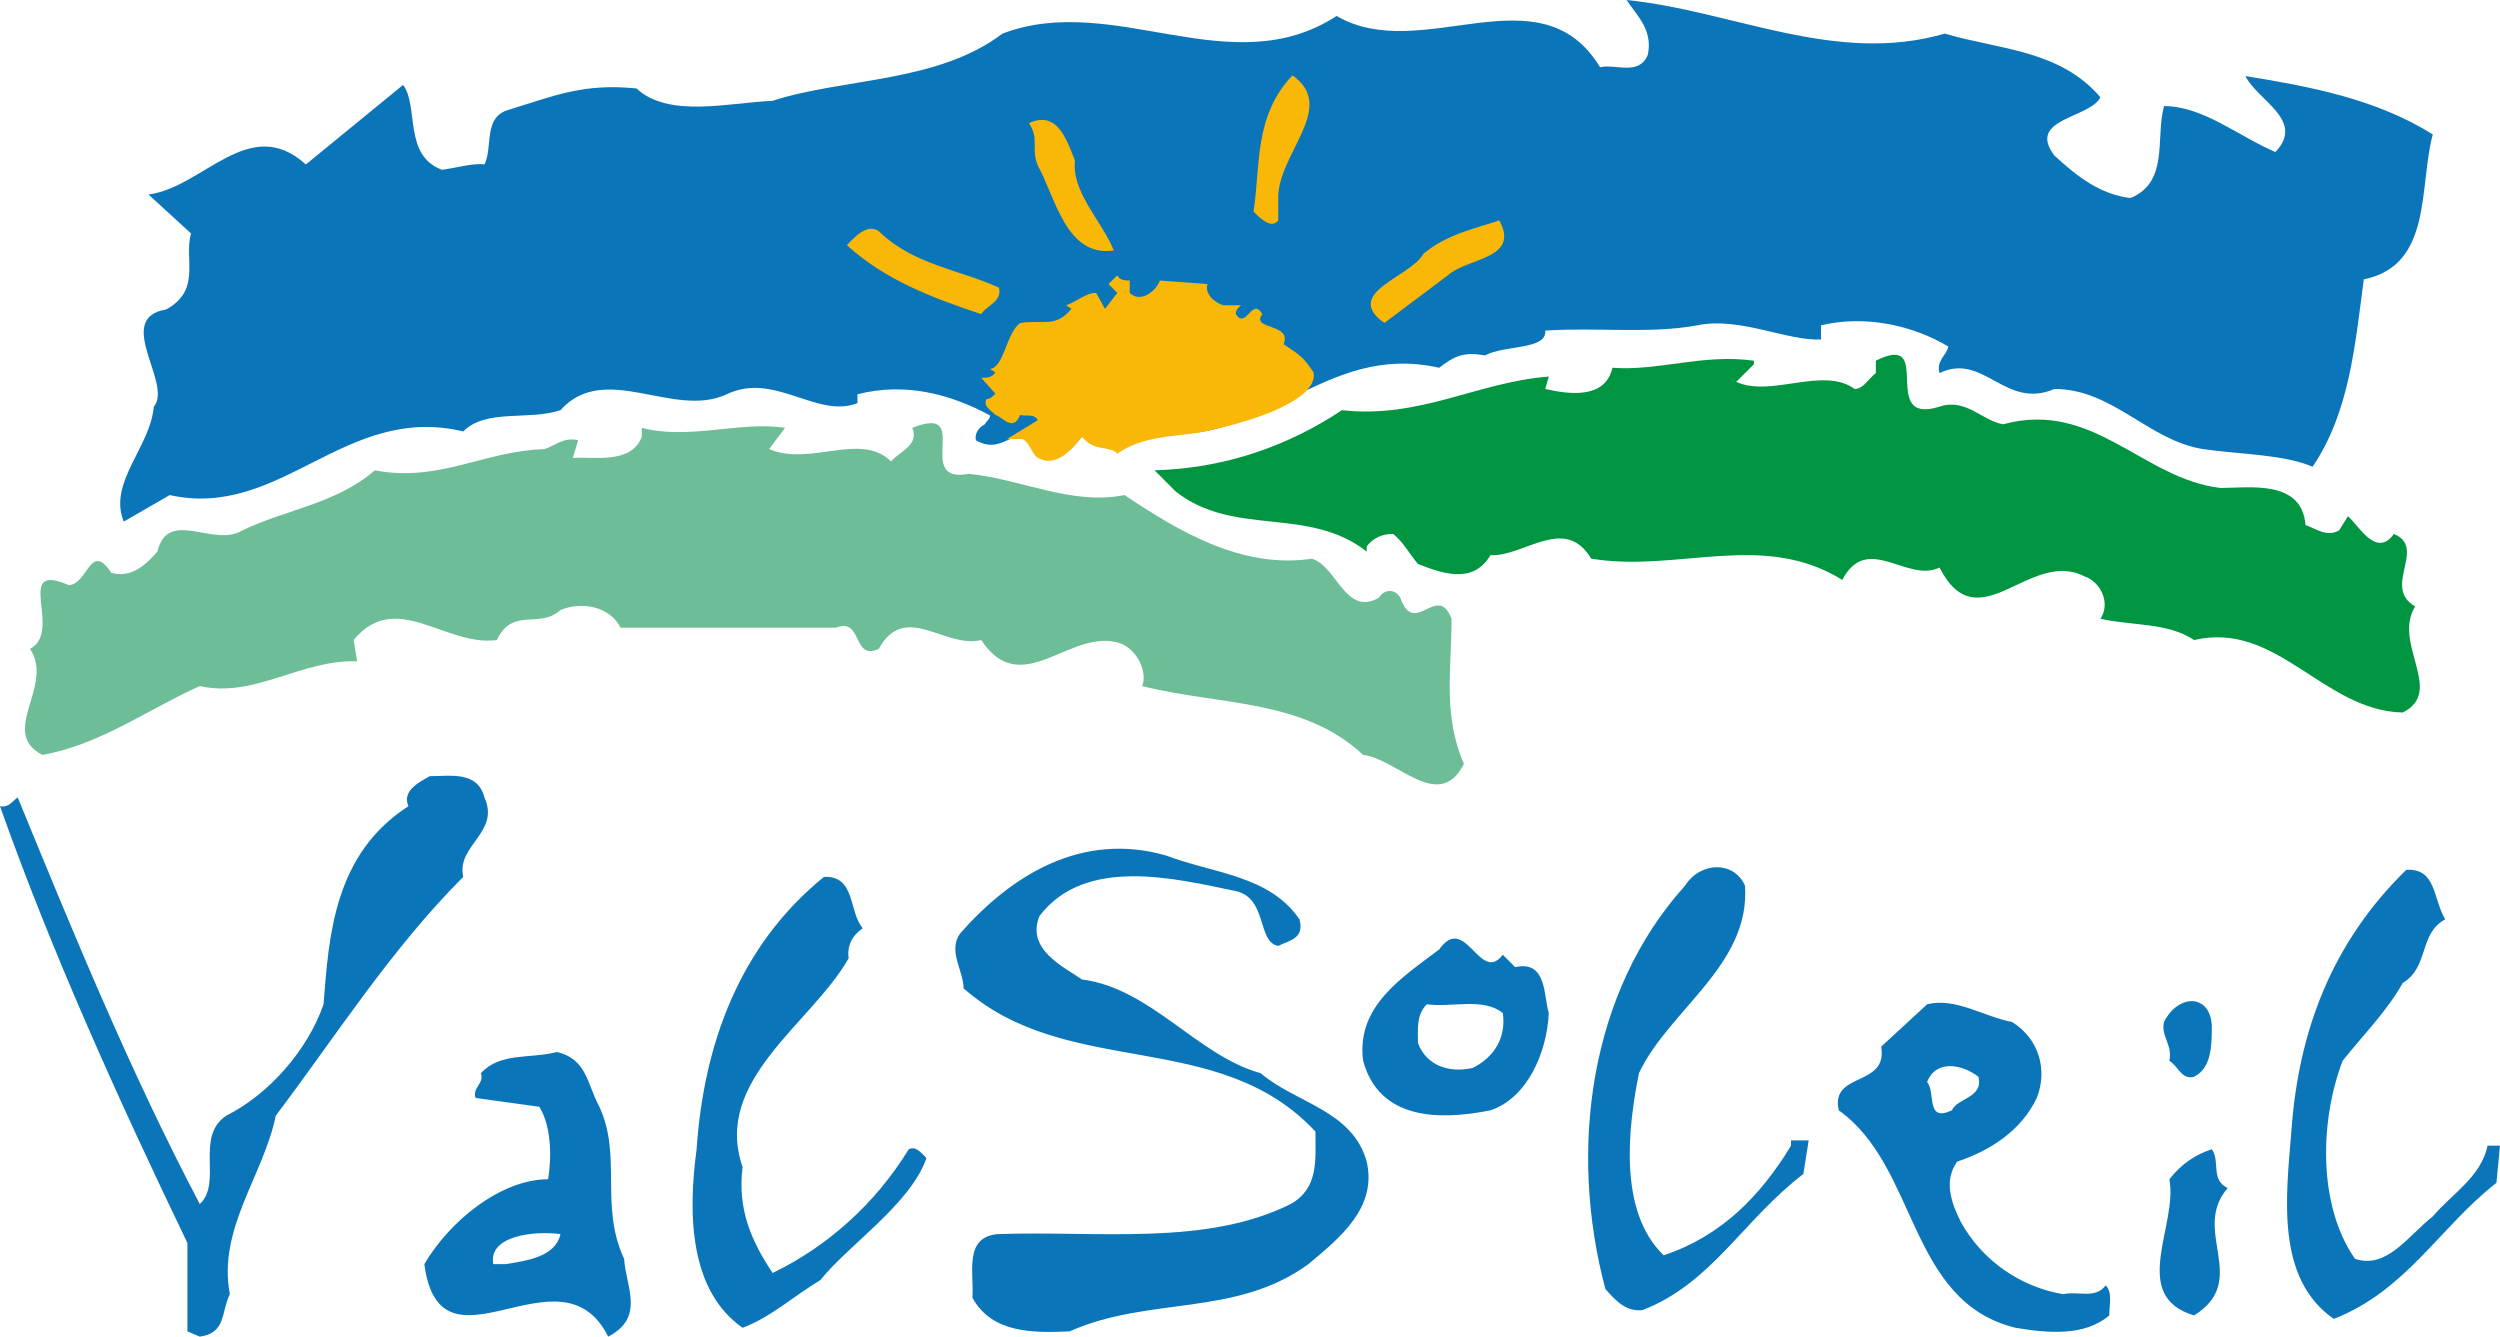
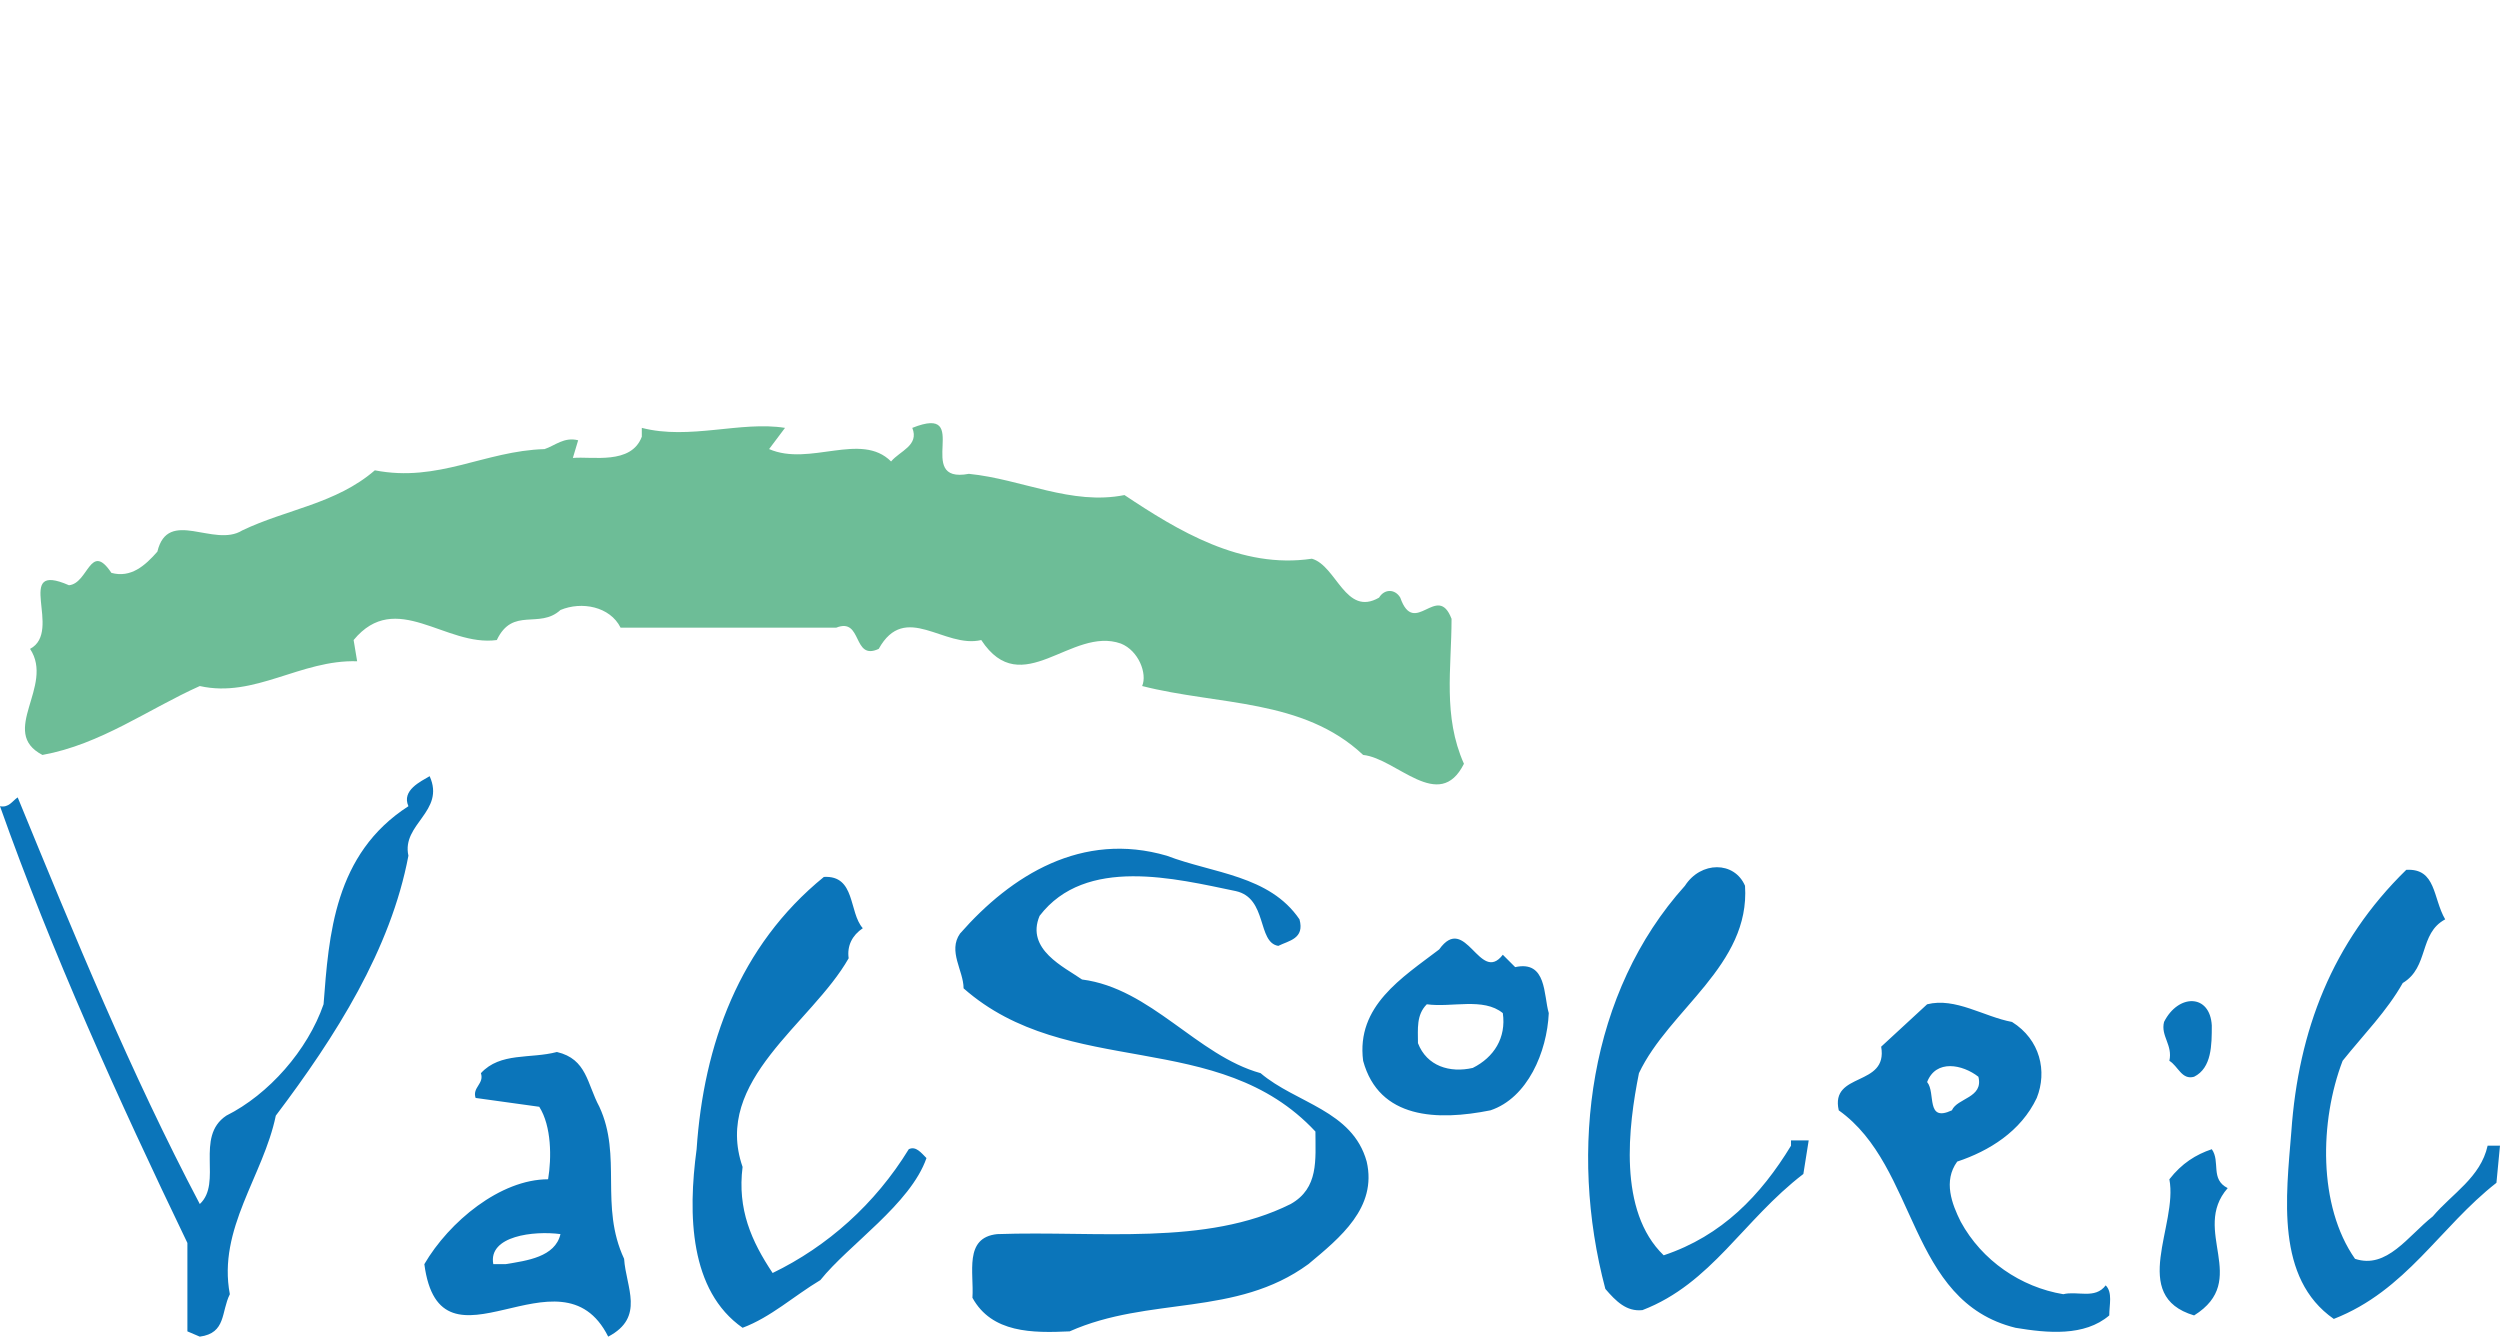
<svg xmlns="http://www.w3.org/2000/svg" version="1.1" id="Calque_1" x="0px" y="0px" width="222.728px" height="119.083px" viewBox="0 0 222.728 119.083" enable-background="new 0 0 222.728 119.083" xml:space="preserve">
  <g>
-     <path fill="#0B75BA" d="M173.267,2.993c4.725,1.419,10.238,1.419,13.863,5.673c-0.947,1.888-6.617,1.888-4.097,5.195   c2.047,1.891,4.097,3.465,6.772,3.782c3.466-1.417,2.206-5.357,2.992-8.191c3.465,0,6.616,2.678,9.924,4.095   c2.68-2.834-1.574-4.568-2.678-6.772c5.828,0.945,11.658,2.047,16.695,5.199c-1.258,4.724,0,11.655-6.142,12.916   c-0.786,5.826-1.259,11.814-4.566,16.696c-2.521-1.103-6.459-1.103-9.769-1.576c-4.881-0.787-8.033-5.355-13.229-5.355   c-4.409,1.891-6.3-3.308-10.239-1.417c-0.314-1.102,0.629-1.576,0.787-2.362c-3.148-1.892-7.402-2.836-11.34-1.892v1.261   c-2.994,0.159-7.246-2.047-11.027-1.261c-4.252,0.787-8.977,0.157-13.544,0.472c0.156,1.735-3.626,1.261-5.358,2.207   c-1.888-0.315-2.674,0-4.094,1.104c-10.396-2.362-15.752,7.402-25.676,5.67c-2.519,1.102-3.464,2.362-6.143,0.472   c-1.259,1.417-2.205,2.522-4.096,1.417c-1.732-3.308-2.677,0.473-5.355-1.102c-0.157-0.787,0.473-1.261,0.788-1.419   c0.158-0.313,0.473-0.471,0.473-0.787c-3.465-1.889-7.561-2.993-11.813-1.889v0.788c-3.624,1.417-7.404-2.836-11.657-0.788   c-4.725,2.205-10.868-2.992-14.806,1.417c-2.836,0.945-6.616-0.159-8.663,1.891c-10.554-2.521-16.224,7.874-26.149,5.67   l-4.094,2.363c-1.418-3.465,2.363-6.616,2.677-10.238c1.732-2.048-3.623-7.877,1.104-8.663c3.15-1.735,1.574-4.413,2.205-6.775   l-3.78-3.466c4.883-0.628,8.978-7.243,14.019-2.676l8.663-7.089c1.418,1.891,0,6.3,3.467,7.561   c1.259-0.158,2.833-0.629,3.779-0.472c0.788-1.575-0.158-4.252,2.205-4.883c4.096-1.261,6.617-2.362,11.342-1.891   c2.834,2.677,8.348,1.261,12.128,1.102c6.3-2.048,14.649-1.573,20.477-5.985c9.923-3.779,20.318,4.568,29.77-1.573   c7.561,4.41,18.115-4.253,23.47,4.566c1.419-0.313,3.466,0.789,4.253-1.103c0.472-2.206-0.945-3.464-1.891-4.883   C154.364,0.946,163.502,5.829,173.267,2.993" />
-     <path fill="#0B75BA" d="M197.052,102.385c-1.418,0.474-2.678,1.263-3.78,2.679c0.787,4.096-3.622,10.396,2.204,12.129   c5.042-3.148-0.313-7.561,2.992-11.343C196.896,105.063,197.838,103.487,197.052,102.385 M49.933,109.948   c-2.363-0.316-6.458,0.156-5.985,2.676h1.102C46.939,112.312,49.459,111.993,49.933,109.948 M55.603,112.15   c0.159,2.522,1.891,5.2-1.417,6.933c-4.253-8.507-14.964,4.254-16.381-6.459c2.205-3.779,6.773-7.561,11.026-7.561   c0.314-1.89,0.314-4.726-0.788-6.459l-5.671-0.787c-0.315-0.943,0.788-1.259,0.472-2.207c1.733-1.887,4.411-1.258,6.773-1.887   c2.677,0.629,2.677,2.835,3.781,4.881C55.445,103.017,53.398,107.425,55.603,112.15 M173.896,98.921   c0.474-1.104,2.837-1.104,2.362-2.992c-1.417-1.104-3.779-1.576-4.568,0.471C172.479,97.348,171.534,100.022,173.896,98.921    M187.599,114.515c0.631,0.631,0.318,1.734,0.318,2.678c-2.207,1.891-5.514,1.575-8.351,1.102   c-9.608-2.363-8.662-14.332-15.749-19.373c-0.789-3.467,4.409-2.047,3.779-5.672l4.094-3.777c2.521-0.633,5.043,1.102,7.563,1.574   c2.519,1.574,3.149,4.408,2.204,6.771c-1.418,2.992-4.254,4.725-7.088,5.67c-1.26,1.734-0.474,3.781,0.315,5.357   c1.889,3.467,5.354,5.828,9.135,6.457C185.08,114.987,186.656,115.776,187.599,114.515 M193.271,94.509   c0.787,0.475,1.103,1.732,2.204,1.42c1.576-0.787,1.576-2.836,1.576-4.568c-0.156-2.836-2.993-2.836-4.254-0.314   C192.483,92.304,193.587,93.093,193.271,94.509 M133.888,90.259c-1.732-1.42-4.568-0.475-6.771-0.787   c-0.948,0.943-0.789,2.201-0.789,3.465c0.789,2.047,2.836,2.674,4.883,2.205C133.101,94.196,134.203,92.462,133.888,90.259    M137.982,90.259c-0.156,3.465-1.889,7.559-5.196,8.662c-4.725,0.945-9.924,0.789-11.343-4.412   c-0.63-4.881,3.466-7.402,6.774-9.922c2.362-3.309,3.623,3.148,5.67,0.473l1.102,1.102   C137.826,85.534,137.511,88.683,137.982,90.259 M80.963,102.385c-2.993,4.884-7.246,8.663-12.129,11.028   c-1.889-2.837-3.15-5.67-2.677-9.451c-2.678-7.721,6.143-12.758,9.451-18.59c-0.158-1.102,0.314-2.045,1.259-2.676   c-1.259-1.418-0.63-4.727-3.465-4.57c-7.56,6.145-10.711,14.967-11.34,24.259c-0.788,5.827-0.63,12.603,4.096,15.909   c2.519-0.943,4.567-2.834,6.93-4.25c2.521-3.152,8.034-6.775,9.452-10.87C82.065,102.7,81.593,102.073,80.963,102.385    M221.625,102.073c-0.63,2.833-3.151,4.25-4.886,6.299c-2.203,1.732-4.095,4.727-6.928,3.778   c-3.311-4.726-3.152-12.284-1.105-17.642c1.892-2.362,3.938-4.412,5.357-6.93c2.363-1.418,1.418-4.408,3.781-5.672   c-1.105-1.887-0.788-4.567-3.468-4.411c-6.613,6.462-9.608,14.338-10.238,23.313c-0.47,5.83-1.417,13.076,3.781,16.697   c6.457-2.52,9.452-8.191,14.491-12.127l0.316-3.307H221.625z M159.563,102.073c-2.68,4.406-6.145,8.031-11.343,9.764   c-4.095-3.938-3.151-11.499-2.204-16.227c2.678-5.67,9.924-9.607,9.45-16.695c-0.945-2.205-3.938-2.205-5.353,0   c-8.507,9.453-10.397,23.47-7.09,35.916c0.945,1.1,1.889,2.046,3.308,1.888c6.144-2.362,8.979-8.032,14.333-12.128l0.475-2.992   h-1.576V102.073z M112.309,95.61c-5.67-1.574-9.767-7.559-15.91-8.346c-1.574-1.104-5.04-2.678-3.78-5.67   c4.097-5.354,12.129-3.31,17.484-2.205c2.835,0.631,1.888,4.568,3.782,4.881c0.942-0.471,2.362-0.631,1.889-2.363   c-2.676-3.938-7.718-4.094-11.812-5.666c-7.563-2.209-13.863,1.729-18.43,6.93c-1.103,1.573,0.315,3.307,0.315,4.881   c9.293,8.189,22.684,3.465,31.346,12.758c0,2.521,0.313,5.04-2.206,6.459c-7.561,3.779-17.169,2.363-26.147,2.68   c-2.993,0.313-2.048,3.465-2.205,5.67c1.73,3.149,5.354,3.149,8.662,2.994c7.089-3.152,14.806-1.262,21.266-5.988   c2.836-2.363,6.142-5.037,5.198-9.137C120.5,98.921,115.46,98.29,112.309,95.61 M24.571,99.394   c-1.101,5.354-5.197,10.082-4.094,15.908c-0.788,1.575-0.315,3.466-2.678,3.781l-1.104-0.471v-7.877   C10.554,97.976,4.568,84.744,0,71.826c0.788,0.159,1.102-0.47,1.576-0.786c5.04,12.287,10.08,24.57,16.224,36.229   c2.047-1.889-0.472-5.984,2.363-7.875c3.78-1.889,7.246-5.827,8.663-9.922c0.472-6.145,0.945-13.391,7.561-17.646   c-0.63-1.417,1.103-2.204,1.89-2.676c1.891,0,4.253-0.474,4.883,1.89c1.418,3.15-2.52,4.254-1.891,7.086   C34.81,84.587,29.928,92.304,24.571,99.394" />
-     <path fill="#009540" d="M156.256,32.45l-1.575,1.573c3.148,1.417,7.717-1.417,10.553,0.63c0.789,0,1.261-0.945,1.889-1.417v-1.102   c5.357-2.681,0.158,5.826,5.672,4.095c2.363-0.789,3.78,1.26,5.672,1.573c8.031-2.204,12.443,4.886,19.372,5.672   c2.521,0,7.246-0.786,7.563,3.308c0.943,0.315,1.889,1.102,2.992,0.472l0.787-1.261c0.945,0.789,2.521,3.781,4.094,1.576   c2.996,1.261-1.102,4.725,1.892,6.459c-2.048,3.308,2.678,7.559-1.103,9.452c-7.089-0.159-11.184-8.191-18.588-6.459   c-2.363-1.576-5.514-1.26-8.346-1.891c0.943-1.417,0-3.308-1.42-3.779c-4.883-2.521-9.451,5.984-12.916-0.79   c-2.836,1.417-6.459-3.15-8.662,1.104c-7.09-4.412-14.65-0.63-22.367-1.891c-2.363-3.938-5.986-0.159-8.979-0.315   c-1.576,2.678-4.412,1.576-6.459,0.787c-0.787-0.943-1.259-1.892-2.203-2.678c-0.946,0-1.735,0.314-2.363,1.104v0.472   c-5.201-4.094-11.814-1.261-17.013-5.355l-1.89-1.89c6.303-0.159,11.97-2.207,16.697-5.355c6.931,0.787,12.128-2.521,18.428-2.993   l-0.313,1.103c2.047,0.473,5.354,0.945,5.985-1.889c4.094,0.313,8.031-1.263,12.601-0.63V32.45z" />
+     <path fill="#0B75BA" d="M197.052,102.385c-1.418,0.474-2.678,1.263-3.78,2.679c0.787,4.096-3.622,10.396,2.204,12.129   c5.042-3.148-0.313-7.561,2.992-11.343C196.896,105.063,197.838,103.487,197.052,102.385 M49.933,109.948   c-2.363-0.316-6.458,0.156-5.985,2.676h1.102C46.939,112.312,49.459,111.993,49.933,109.948 M55.603,112.15   c0.159,2.522,1.891,5.2-1.417,6.933c-4.253-8.507-14.964,4.254-16.381-6.459c2.205-3.779,6.773-7.561,11.026-7.561   c0.314-1.89,0.314-4.726-0.788-6.459l-5.671-0.787c-0.315-0.943,0.788-1.259,0.472-2.207c1.733-1.887,4.411-1.258,6.773-1.887   c2.677,0.629,2.677,2.835,3.781,4.881C55.445,103.017,53.398,107.425,55.603,112.15 M173.896,98.921   c0.474-1.104,2.837-1.104,2.362-2.992c-1.417-1.104-3.779-1.576-4.568,0.471C172.479,97.348,171.534,100.022,173.896,98.921    M187.599,114.515c0.631,0.631,0.318,1.734,0.318,2.678c-2.207,1.891-5.514,1.575-8.351,1.102   c-9.608-2.363-8.662-14.332-15.749-19.373c-0.789-3.467,4.409-2.047,3.779-5.672l4.094-3.777c2.521-0.633,5.043,1.102,7.563,1.574   c2.519,1.574,3.149,4.408,2.204,6.771c-1.418,2.992-4.254,4.725-7.088,5.67c-1.26,1.734-0.474,3.781,0.315,5.357   c1.889,3.467,5.354,5.828,9.135,6.457C185.08,114.987,186.656,115.776,187.599,114.515 M193.271,94.509   c0.787,0.475,1.103,1.732,2.204,1.42c1.576-0.787,1.576-2.836,1.576-4.568c-0.156-2.836-2.993-2.836-4.254-0.314   C192.483,92.304,193.587,93.093,193.271,94.509 M133.888,90.259c-1.732-1.42-4.568-0.475-6.771-0.787   c-0.948,0.943-0.789,2.201-0.789,3.465c0.789,2.047,2.836,2.674,4.883,2.205C133.101,94.196,134.203,92.462,133.888,90.259    M137.982,90.259c-0.156,3.465-1.889,7.559-5.196,8.662c-4.725,0.945-9.924,0.789-11.343-4.412   c-0.63-4.881,3.466-7.402,6.774-9.922c2.362-3.309,3.623,3.148,5.67,0.473l1.102,1.102   C137.826,85.534,137.511,88.683,137.982,90.259 M80.963,102.385c-2.993,4.884-7.246,8.663-12.129,11.028   c-1.889-2.837-3.15-5.67-2.677-9.451c-2.678-7.721,6.143-12.758,9.451-18.59c-0.158-1.102,0.314-2.045,1.259-2.676   c-1.259-1.418-0.63-4.727-3.465-4.57c-7.56,6.145-10.711,14.967-11.34,24.259c-0.788,5.827-0.63,12.603,4.096,15.909   c2.519-0.943,4.567-2.834,6.93-4.25c2.521-3.152,8.034-6.775,9.452-10.87C82.065,102.7,81.593,102.073,80.963,102.385    M221.625,102.073c-0.63,2.833-3.151,4.25-4.886,6.299c-2.203,1.732-4.095,4.727-6.928,3.778   c-3.311-4.726-3.152-12.284-1.105-17.642c1.892-2.362,3.938-4.412,5.357-6.93c2.363-1.418,1.418-4.408,3.781-5.672   c-1.105-1.887-0.788-4.567-3.468-4.411c-6.613,6.462-9.608,14.338-10.238,23.313c-0.47,5.83-1.417,13.076,3.781,16.697   c6.457-2.52,9.452-8.191,14.491-12.127l0.316-3.307H221.625z M159.563,102.073c-2.68,4.406-6.145,8.031-11.343,9.764   c-4.095-3.938-3.151-11.499-2.204-16.227c2.678-5.67,9.924-9.607,9.45-16.695c-0.945-2.205-3.938-2.205-5.353,0   c-8.507,9.453-10.397,23.47-7.09,35.916c0.945,1.1,1.889,2.046,3.308,1.888c6.144-2.362,8.979-8.032,14.333-12.128l0.475-2.992   h-1.576V102.073z M112.309,95.61c-5.67-1.574-9.767-7.559-15.91-8.346c-1.574-1.104-5.04-2.678-3.78-5.67   c4.097-5.354,12.129-3.31,17.484-2.205c2.835,0.631,1.888,4.568,3.782,4.881c0.942-0.471,2.362-0.631,1.889-2.363   c-2.676-3.938-7.718-4.094-11.812-5.666c-7.563-2.209-13.863,1.729-18.43,6.93c-1.103,1.573,0.315,3.307,0.315,4.881   c9.293,8.189,22.684,3.465,31.346,12.758c0,2.521,0.313,5.04-2.206,6.459c-7.561,3.779-17.169,2.363-26.147,2.68   c-2.993,0.313-2.048,3.465-2.205,5.67c1.73,3.149,5.354,3.149,8.662,2.994c7.089-3.152,14.806-1.262,21.266-5.988   c2.836-2.363,6.142-5.037,5.198-9.137C120.5,98.921,115.46,98.29,112.309,95.61 M24.571,99.394   c-1.101,5.354-5.197,10.082-4.094,15.908c-0.788,1.575-0.315,3.466-2.678,3.781l-1.104-0.471v-7.877   C10.554,97.976,4.568,84.744,0,71.826c0.788,0.159,1.102-0.47,1.576-0.786c5.04,12.287,10.08,24.57,16.224,36.229   c2.047-1.889-0.472-5.984,2.363-7.875c3.78-1.889,7.246-5.827,8.663-9.922c0.472-6.145,0.945-13.391,7.561-17.646   c-0.63-1.417,1.103-2.204,1.89-2.676c1.418,3.15-2.52,4.254-1.891,7.086   C34.81,84.587,29.928,92.304,24.571,99.394" />
    <path fill="#6DBD97" d="M68.52,40.009c3.622,1.576,8.19-1.574,10.868,1.104c0.788-0.946,2.521-1.42,1.89-2.993   c5.514-2.206,0,5.041,5.041,4.095c4.726,0.474,9.136,2.836,13.862,1.891c4.727,3.149,10.395,6.615,16.698,5.67   c2.203,0.63,2.99,5.199,5.984,3.467c0.475-0.79,1.418-0.79,1.889,0c1.261,3.62,3.311-1.419,4.568,1.888   c0,4.412-0.789,8.663,1.104,12.915c-2.206,4.412-5.987-0.471-8.98-0.788c-5.354-5.038-12.914-4.407-19.688-6.139   c0.472-1.104-0.315-3.151-1.891-3.782c-4.411-1.575-8.82,5.196-12.443-0.315c-3.308,0.787-6.773-3.466-9.136,0.787   c-2.363,1.104-1.418-2.834-3.78-1.891H55.288c-0.945-1.889-3.465-2.363-5.355-1.573c-1.89,1.731-4.252-0.316-5.672,2.677   c-4.567,0.63-8.977-4.568-12.757,0l0.314,1.891c-5.04-0.158-9.135,3.308-14.018,2.207c-4.568,2.044-8.821,5.196-14.019,6.139   c-3.938-2.044,1.102-6.139-1.103-9.449c2.993-1.576-1.576-7.877,3.465-5.67c1.733-0.159,1.89-3.938,3.781-1.102   c1.731,0.472,2.992-0.63,4.096-1.891c0.945-3.938,5.04-0.314,7.56-1.89c3.938-1.889,8.349-2.363,11.814-5.355   c5.67,1.104,9.766-1.732,15.121-1.891c0.945-0.315,1.733-1.102,2.993-0.787l-0.472,1.575c1.732-0.156,5.198,0.631,6.143-1.891   V38.12c4.254,1.102,8.822-0.63,12.759,0L68.52,40.009z" />
-     <path fill="#F9B807" d="M114.356,30.665c0.789-1.891-2.993-1.261-1.891-2.68c-0.946-1.574-1.417,1.419-2.363,0   c0-0.472,0.315-0.631,0.472-0.787h-1.574c-0.63-0.159-1.732-0.945-1.419-1.891l-4.251-0.315c-0.317,0.945-1.734,2.047-2.68,1.104   v-1.104c-0.315,0-0.945,0-1.102-0.472l-0.788,0.787l0.788,0.79l-1.103,1.417l-0.787-1.417c-0.946,0-1.734,0.786-2.679,1.102   l0.474,0.315c-1.418,1.732-2.521,0.945-4.568,1.261c-1.261,0.944-1.419,3.938-2.678,4.094l0.472,0.315   c-0.315,0.474-0.788,0.474-1.259,0.474l1.259,1.417c-0.315,0.315-0.472,0.472-0.788,0.472c-0.314,0.631,0.316,0.946,0.788,1.419   c0.629,0.156,1.576,1.574,2.206,0c0.473,0.156,1.259-0.158,1.574,0.472l-2.757,1.681h1.445c0.63,0.472,0.711,1.102,1.181,1.573   c1.575,1.104,3.124-0.522,4.069-1.783c1.05,1.391,2.574,0.76,3.15,1.522c2.519-1.89,6.3-1.443,8.663-2.206   c1.576-0.289,9.32-2.257,8.822-5.04C116.089,31.766,115.773,31.61,114.356,30.665 M88.996,25.622   c-3.465-1.573-7.561-2.047-10.554-4.883c-1.102-1.101-2.52,0.633-2.993,1.104c3.465,3.149,7.719,4.725,11.972,6.142   C87.893,27.198,89.31,26.882,88.996,25.622 M133.573,19.637c-2.363,0.789-4.725,1.26-6.775,2.992   c-1.102,2.047-7.246,3.467-3.463,6.145l5.67-4.254C130.737,22.945,135.464,23.101,133.573,19.637 M92.461,14.753   c1.576,2.836,2.52,8.191,6.773,7.561c-1.103-2.677-3.779-5.196-3.465-8.032c-0.63-1.417-1.418-4.568-4.096-3.308   C92.619,12.391,91.831,13.18,92.461,14.753 M111.677,18.85c0.631-3.938,0-8.507,3.469-12.13c4.094,2.836-1.42,7.087-1.264,11.025   v1.892C113.252,20.426,112.308,19.48,111.677,18.85" />
  </g>
</svg>